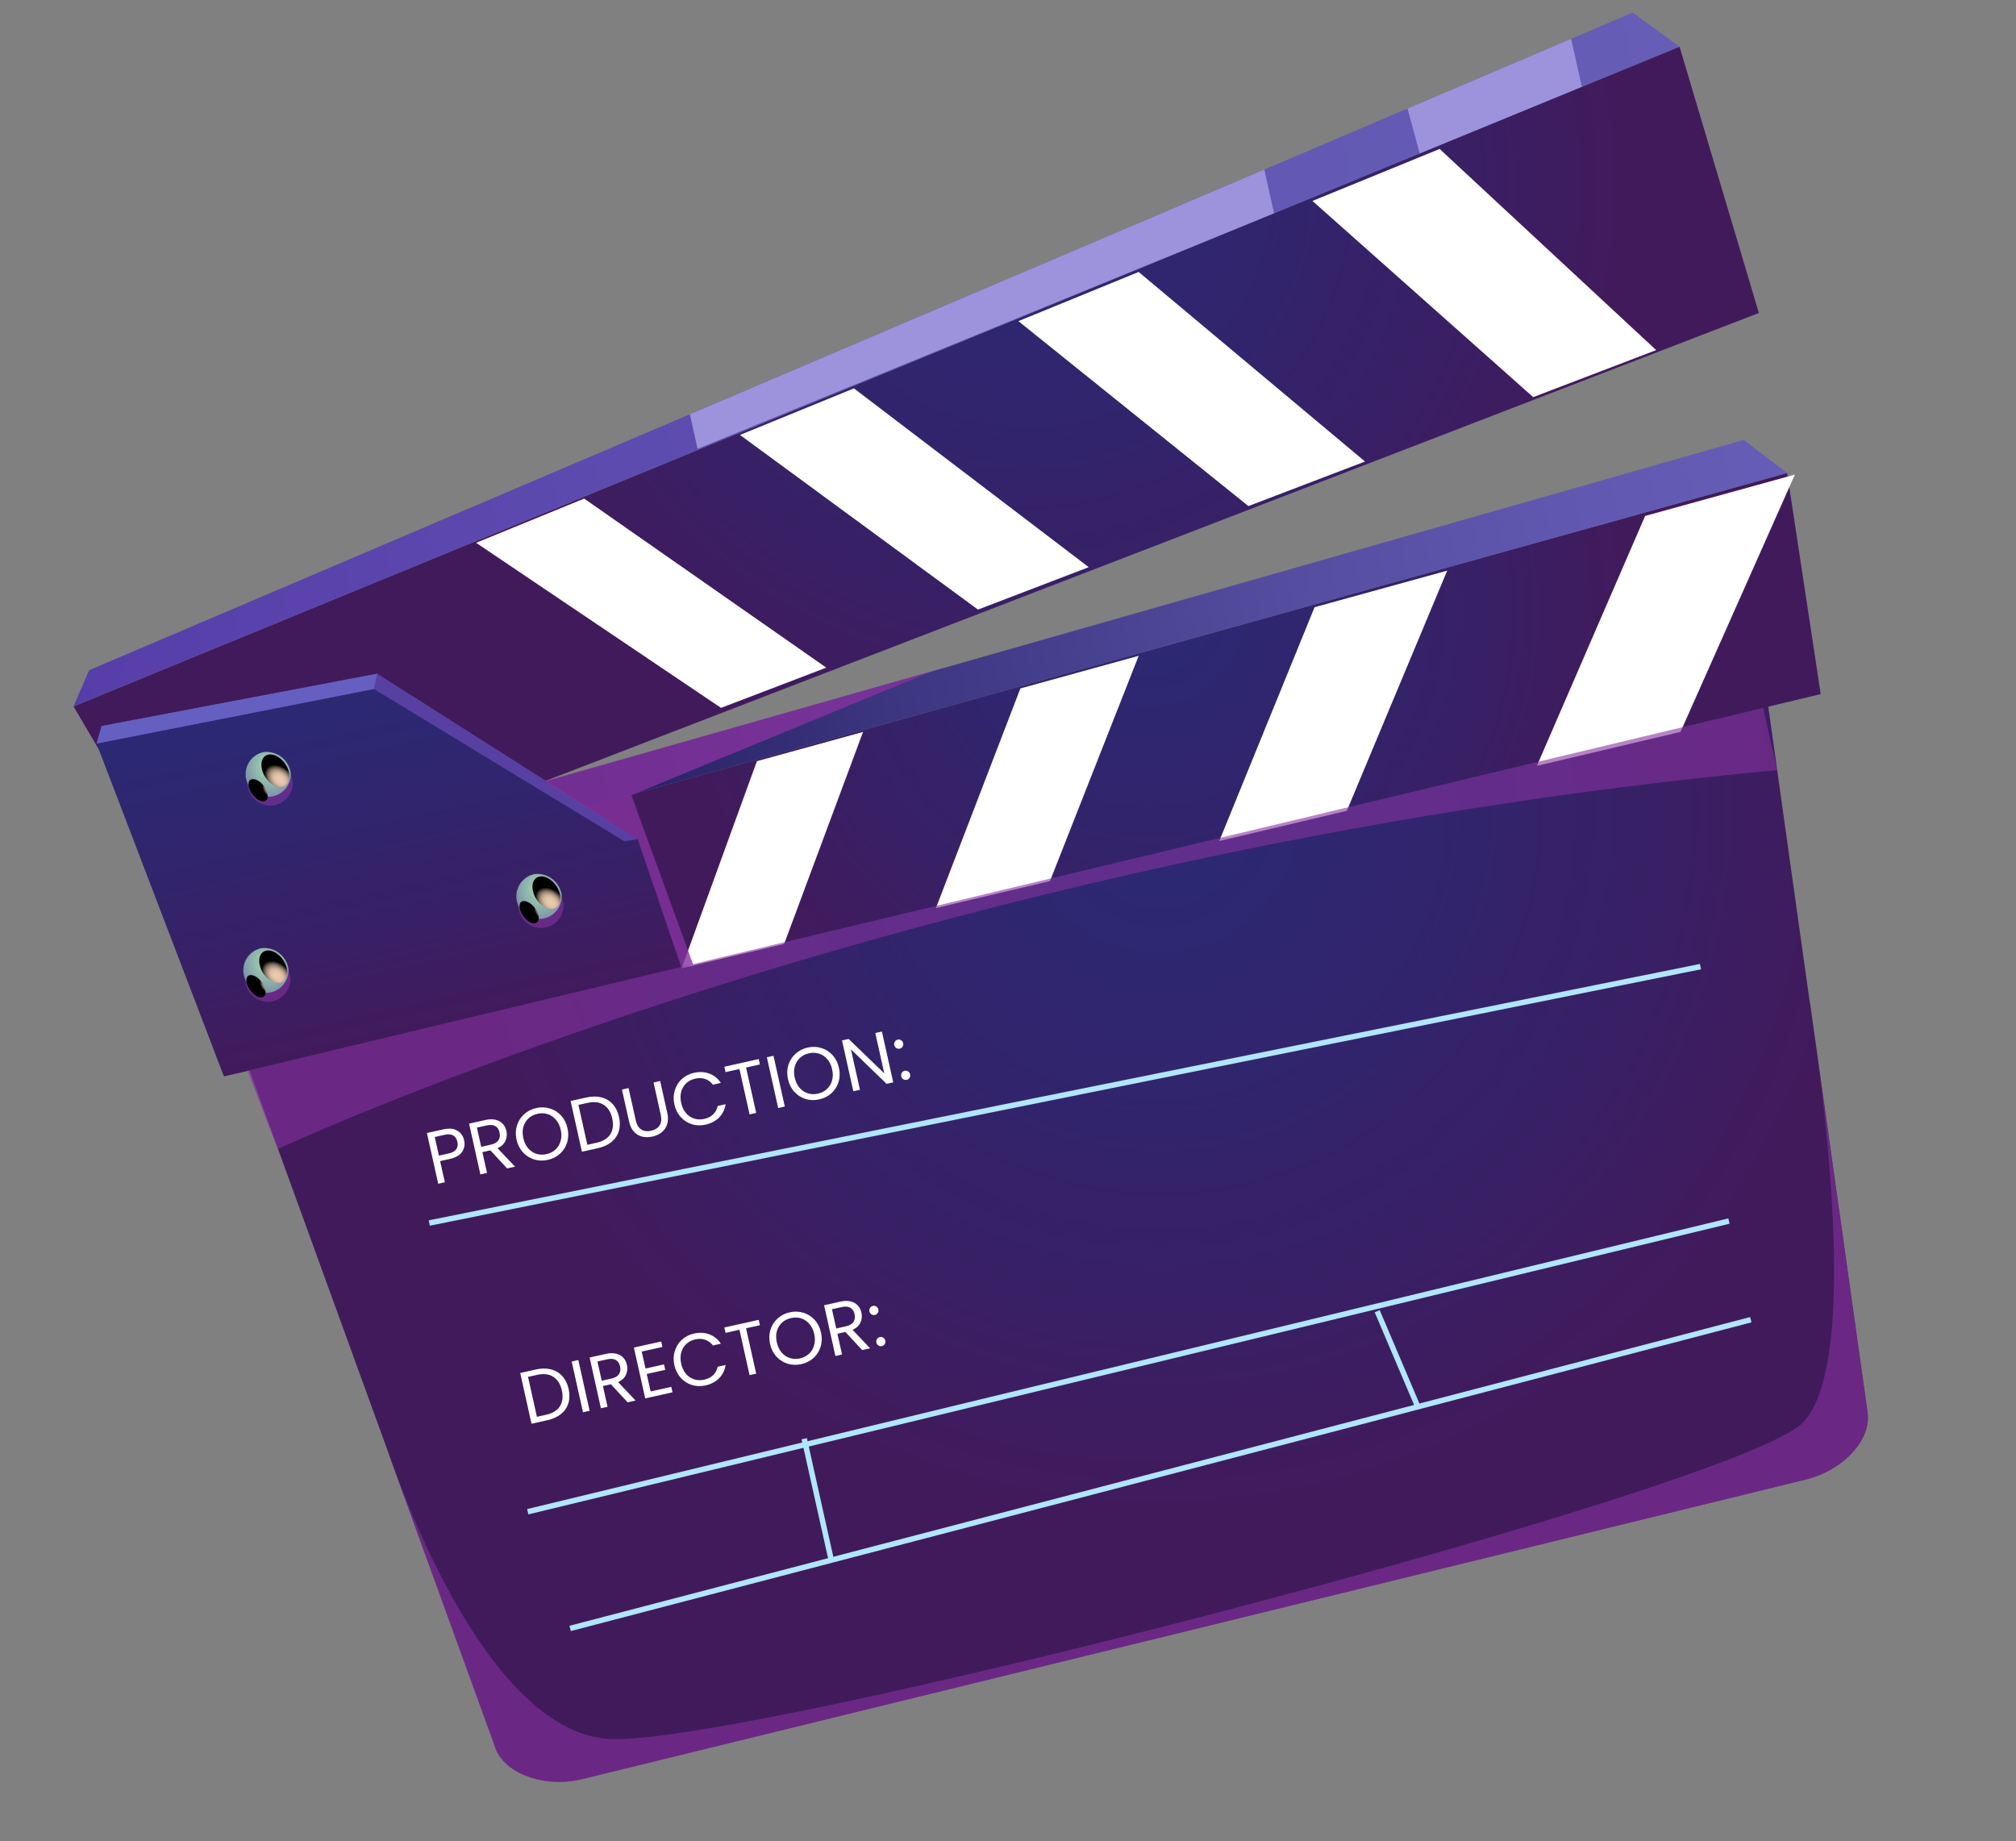
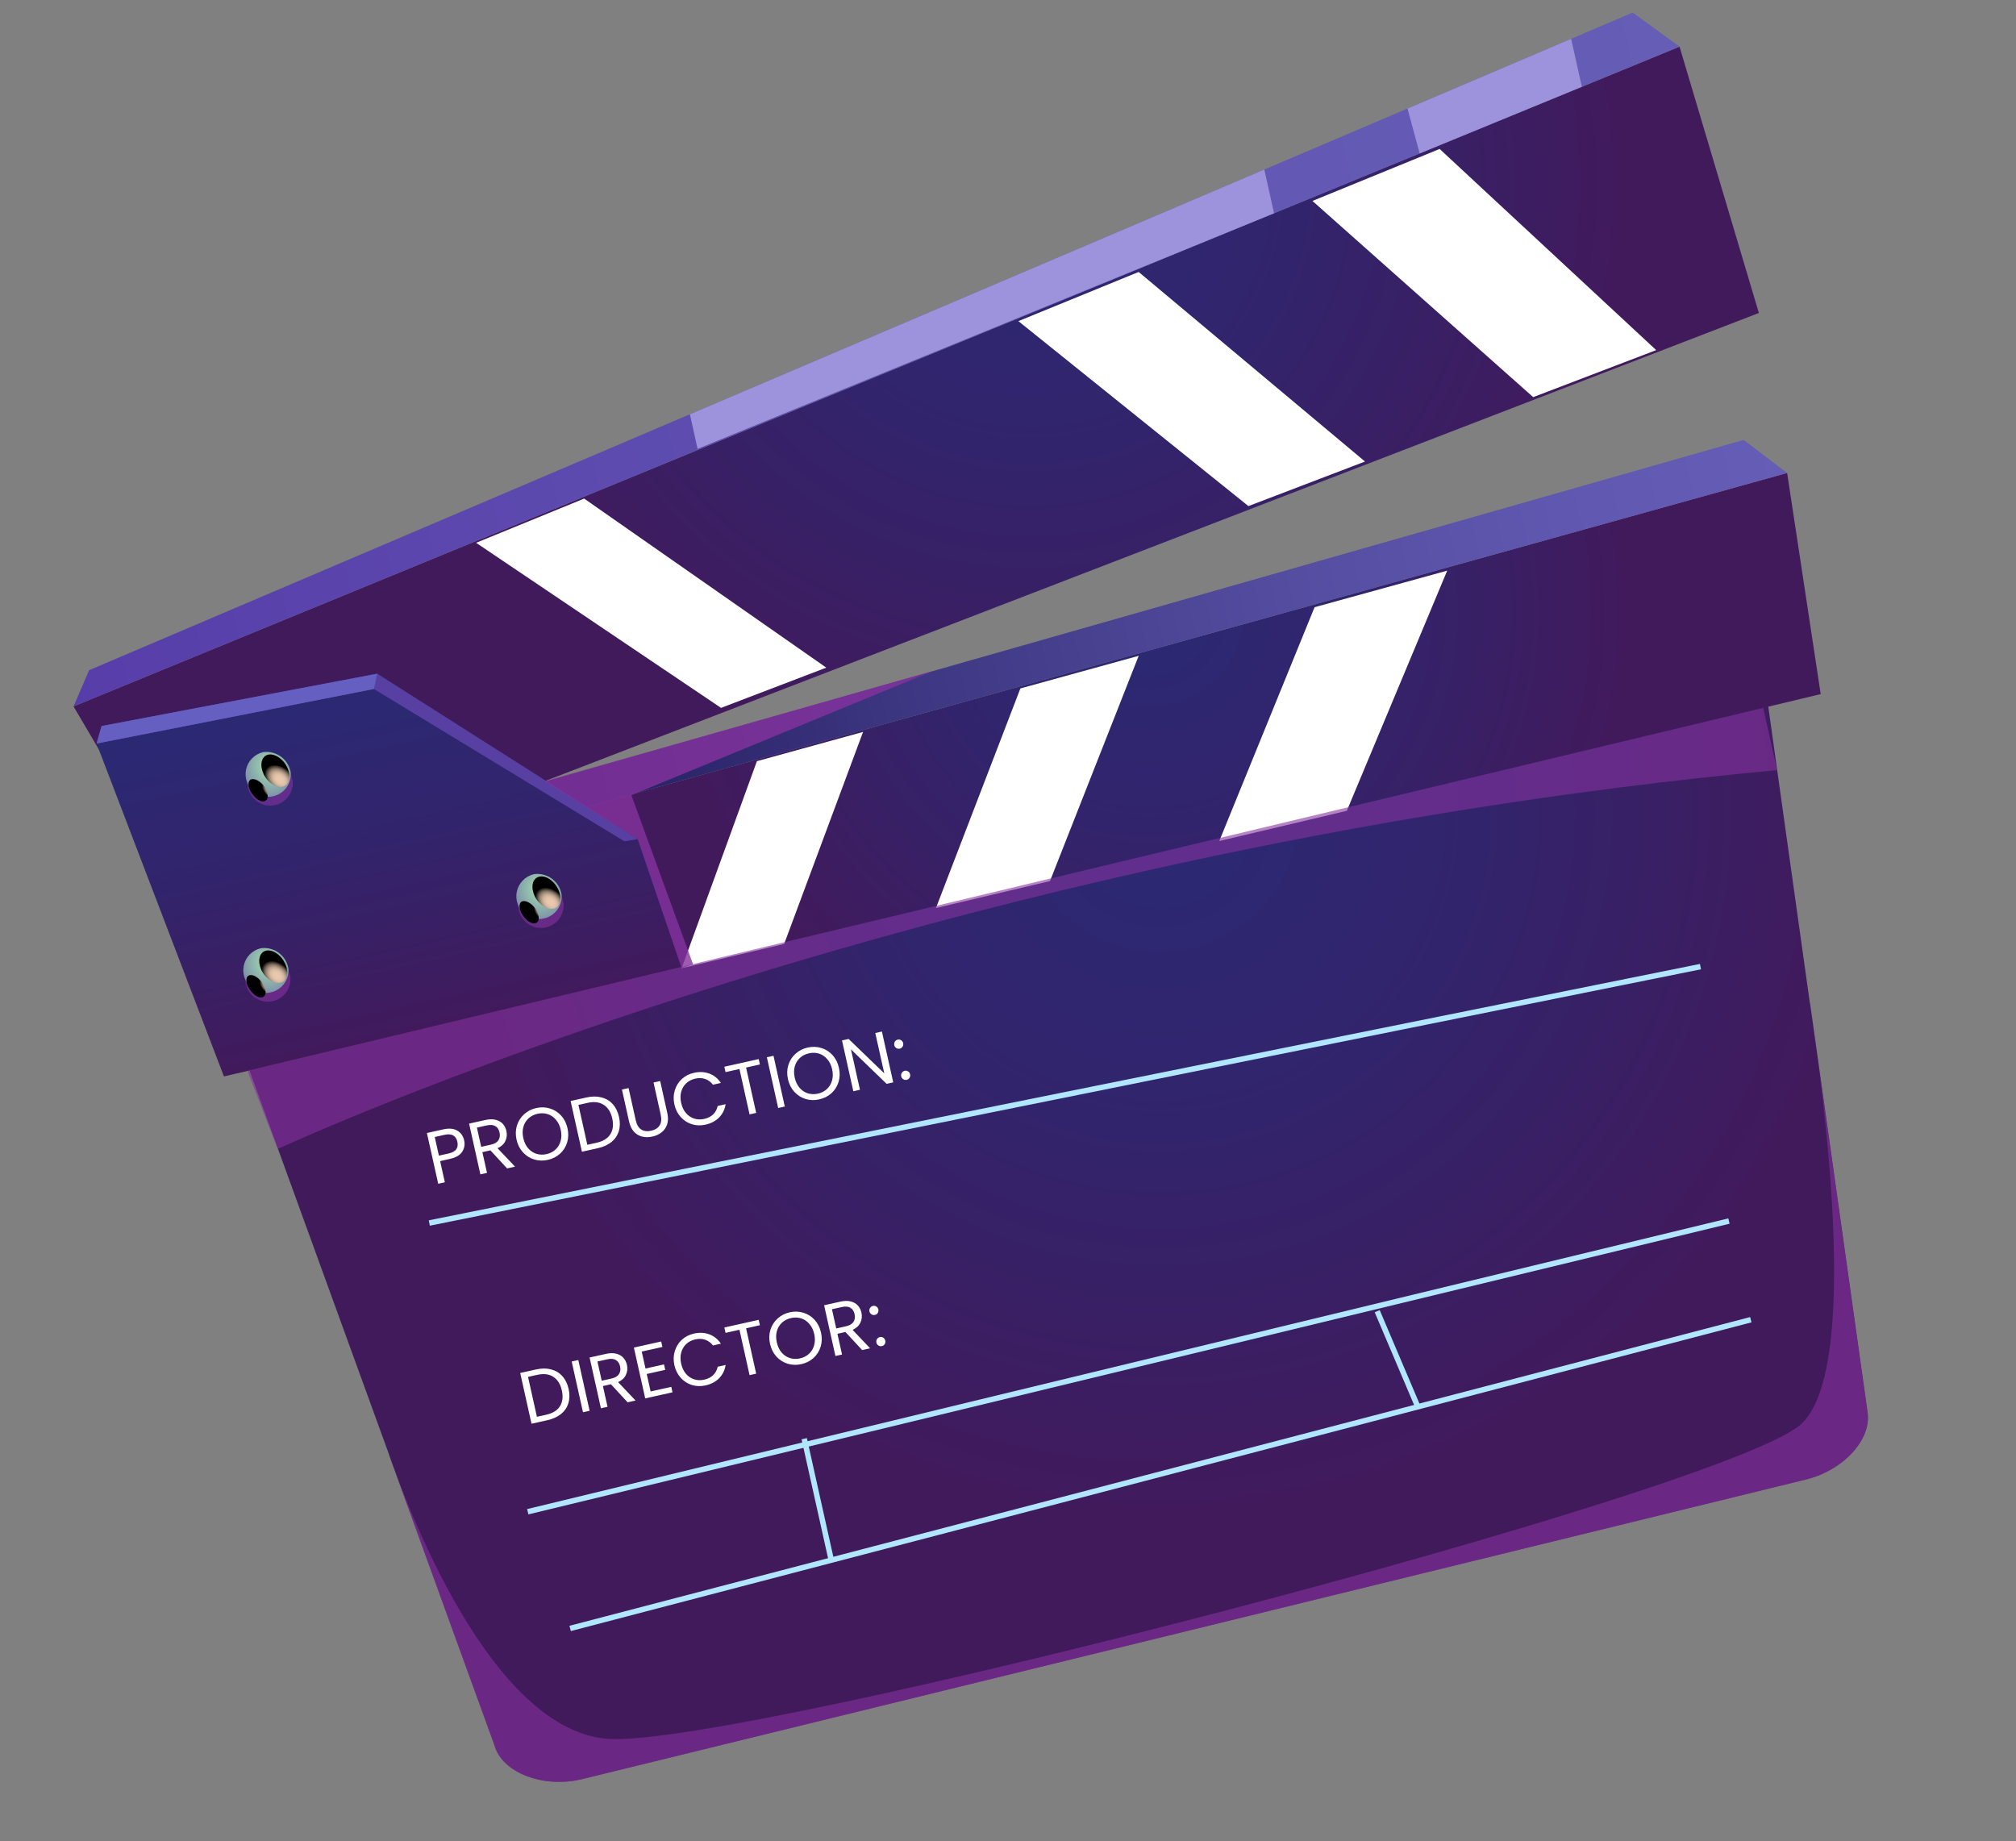
<svg xmlns="http://www.w3.org/2000/svg" width="277" height="253" viewBox="0 0 277 253" fill="none">
  <rect x="0" y="0" width="277" height="253" fill="#808080" stroke="none" />
  <path fill-rule="evenodd" clip-rule="evenodd" d="M242.59 94.436L248.666 137.741C248.666 137.741 248.696 137.878 248.731 138.034L256.61 194.072C257.143 197.846 253.263 202.041 248.092 203.296L80.018 244.442C74.656 245.76 68.955 243.578 67.93 239.759L53.474 199.951C53.462 199.916 53.454 199.88 53.45 199.843L33.603 145.223L242.59 94.436Z" fill="url(#paint0_radial_8_156)" />
  <path fill-rule="evenodd" clip-rule="evenodd" d="M27.007 125.782L10.104 97.061L230.769 6.41L241.67 43.005L27.007 125.782Z" fill="url(#paint1_radial_8_156)" />
  <path fill-rule="evenodd" clip-rule="evenodd" d="M250.165 95.371L245.555 64.986L27.007 125.782L32.693 147.434L250.165 95.371Z" fill="url(#paint2_radial_8_156)" />
  <path fill-rule="evenodd" clip-rule="evenodd" d="M245.555 64.986L239.584 60.447L74.104 107.623L80.182 110.991L245.555 64.986Z" fill="url(#paint3_linear_8_156)" />
-   <path fill-rule="evenodd" clip-rule="evenodd" d="M230.769 6.41L224.336 1.727L12.243 92.087L10.104 97.061L230.769 6.41Z" fill="url(#paint4_linear_8_156)" />
+   <path fill-rule="evenodd" clip-rule="evenodd" d="M230.769 6.41L224.336 1.727L12.243 92.087L10.104 97.061L230.769 6.41" fill="url(#paint4_linear_8_156)" />
  <path fill-rule="evenodd" clip-rule="evenodd" d="M30.769 147.904L13.27 102.165L51.535 93.104L87.617 115.297L95.966 132.441L30.769 147.904Z" fill="url(#paint5_linear_8_156)" />
  <path fill-rule="evenodd" clip-rule="evenodd" d="M13.953 99.759L13.27 102.165L51.372 94.667L85.799 115.599L87.617 115.297L51.836 92.566L13.953 99.759Z" fill="#5840A2" />
  <path fill-rule="evenodd" clip-rule="evenodd" d="M107.743 129.703L93.659 133.027L104 104.586L118.585 100.567L107.743 129.703Z" fill="white" />
  <path fill-rule="evenodd" clip-rule="evenodd" d="M144.268 121.062L128.599 124.769L140.202 94.592L156.456 90.109L144.268 121.062Z" fill="white" />
  <path fill-rule="evenodd" clip-rule="evenodd" d="M185.054 111.408L167.528 115.56L180.623 83.432L198.846 78.408L185.054 111.408Z" fill="white" />
-   <path fill-rule="evenodd" clip-rule="evenodd" d="M230.904 100.565L211.166 105.23L226.042 70.892L246.619 65.21L230.904 100.565Z" fill="white" />
  <path fill-rule="evenodd" clip-rule="evenodd" d="M80.263 68.506L65.418 74.581L99.069 97.264L113.532 91.735L80.263 68.506Z" fill="white" />
-   <path fill-rule="evenodd" clip-rule="evenodd" d="M117.326 53.361L101.673 59.759L134.377 83.76L149.593 77.93L117.326 53.361Z" fill="white" />
  <path fill-rule="evenodd" clip-rule="evenodd" d="M156.453 37.367L139.927 44.123L171.532 69.537L187.554 63.415L156.453 37.367Z" fill="white" />
  <path fill-rule="evenodd" clip-rule="evenodd" d="M197.807 20.466L180.332 27.609L210.663 54.567L227.562 48.106L197.807 20.466Z" fill="white" />
  <g style="mix-blend-mode:multiply" opacity="0.6">
    <path fill-rule="evenodd" clip-rule="evenodd" d="M38.155 157.876C38.155 157.876 126.019 116.871 244.173 105.814L242.268 97.264L33.986 147.125L38.155 157.876Z" fill="#86329F" />
  </g>
  <g style="mix-blend-mode:multiply" opacity="0.6">
    <path fill-rule="evenodd" clip-rule="evenodd" d="M77.446 124.182C77.485 124.778 77.352 125.372 77.063 125.894C76.775 126.416 76.342 126.844 75.817 127.128C75.293 127.412 74.697 127.54 74.102 127.496C73.507 127.452 72.937 127.238 72.46 126.88C71.983 126.521 71.618 126.034 71.41 125.475C71.201 124.916 71.157 124.309 71.283 123.725C71.409 123.142 71.7 122.607 72.12 122.184C72.541 121.761 73.074 121.468 73.657 121.338C74.535 121.221 75.424 121.453 76.133 121.985C76.842 122.517 77.313 123.306 77.446 124.182Z" fill="#86329F" />
  </g>
  <path fill-rule="evenodd" clip-rule="evenodd" d="M77.176 122.972C77.211 123.566 77.075 124.159 76.784 124.678C76.493 125.198 76.059 125.624 75.534 125.905C75.008 126.186 74.414 126.311 73.82 126.264C73.226 126.218 72.658 126.003 72.182 125.644C71.707 125.285 71.344 124.798 71.137 124.239C70.929 123.681 70.886 123.075 71.013 122.492C71.139 121.91 71.429 121.376 71.849 120.954C72.269 120.532 72.801 120.238 73.383 120.108C74.265 119.99 75.158 120.225 75.868 120.761C76.578 121.297 77.048 122.091 77.176 122.972Z" fill="url(#paint6_radial_8_156)" />
  <path style="mix-blend-mode:screen" fill-rule="evenodd" clip-rule="evenodd" d="M76.179 121.391C77.052 122.415 77.271 123.811 76.657 124.501C76.042 125.192 74.851 124.904 73.986 123.918C73.121 122.933 72.896 121.508 73.498 120.81C74.101 120.112 75.307 120.376 76.179 121.391Z" fill="url(#paint7_radial_8_156)" />
  <path style="mix-blend-mode:screen" fill-rule="evenodd" clip-rule="evenodd" d="M73.371 124.608C74.007 125.348 74.234 126.27 73.835 126.687C73.436 127.104 72.686 126.82 72.056 126.059C71.425 125.298 71.193 124.397 71.543 123.991C71.894 123.585 72.735 123.869 73.371 124.608Z" fill="url(#paint8_radial_8_156)" />
  <g style="mix-blend-mode:multiply" opacity="0.6">
    <path fill-rule="evenodd" clip-rule="evenodd" d="M40.226 107.407C40.26 107.999 40.124 108.589 39.834 109.107C39.544 109.624 39.112 110.048 38.589 110.328C38.066 110.608 37.474 110.733 36.883 110.687C36.291 110.642 35.725 110.428 35.251 110.071C34.777 109.715 34.415 109.23 34.207 108.674C34 108.118 33.956 107.514 34.08 106.934C34.205 106.354 34.492 105.822 34.91 105.4C35.327 104.978 35.856 104.684 36.434 104.553C37.315 104.436 38.206 104.669 38.915 105.203C39.625 105.737 40.095 106.529 40.226 107.407Z" fill="#86329F" />
  </g>
  <path fill-rule="evenodd" clip-rule="evenodd" d="M39.956 106.197C39.99 106.789 39.855 107.379 39.565 107.897C39.275 108.414 38.843 108.838 38.32 109.118C37.797 109.398 37.205 109.523 36.613 109.477C36.021 109.432 35.455 109.218 34.981 108.861C34.507 108.505 34.145 108.02 33.938 107.464C33.73 106.908 33.686 106.305 33.81 105.724C33.935 105.144 34.223 104.612 34.64 104.19C35.057 103.768 35.586 103.474 36.165 103.343C37.045 103.226 37.936 103.459 38.645 103.993C39.355 104.527 39.826 105.319 39.956 106.197Z" fill="url(#paint9_radial_8_156)" />
  <path style="mix-blend-mode:screen" fill-rule="evenodd" clip-rule="evenodd" d="M38.941 104.63C39.815 105.654 40.032 107.04 39.419 107.74C38.807 108.44 37.604 108.145 36.736 107.15C35.869 106.155 35.656 104.737 36.258 104.039C36.861 103.341 38.078 103.654 38.941 104.63Z" fill="url(#paint10_radial_8_156)" />
  <path style="mix-blend-mode:screen" fill-rule="evenodd" clip-rule="evenodd" d="M36.134 107.847C36.76 108.589 36.986 109.512 36.597 109.926C36.208 110.341 35.446 110.05 34.818 109.298C34.189 108.547 33.953 107.626 34.306 107.23C34.658 106.834 35.498 107.108 36.134 107.847Z" fill="url(#paint11_radial_8_156)" />
  <g style="mix-blend-mode:multiply" opacity="0.6">
    <path fill-rule="evenodd" clip-rule="evenodd" d="M39.909 134.351C39.944 134.944 39.808 135.533 39.518 136.051C39.228 136.568 38.796 136.992 38.273 137.272C37.75 137.553 37.158 137.677 36.566 137.632C35.975 137.586 35.408 137.373 34.934 137.016C34.46 136.659 34.098 136.174 33.891 135.618C33.683 135.062 33.639 134.459 33.764 133.879C33.888 133.299 34.176 132.766 34.593 132.344C35.01 131.922 35.539 131.629 36.118 131.498C36.998 131.38 37.889 131.613 38.599 132.147C39.308 132.681 39.779 133.473 39.909 134.351Z" fill="#86329F" />
  </g>
  <path fill-rule="evenodd" clip-rule="evenodd" d="M39.64 133.14C39.674 133.733 39.538 134.322 39.248 134.84C38.958 135.358 38.526 135.781 38.003 136.061C37.48 136.342 36.888 136.466 36.296 136.421C35.705 136.375 35.139 136.162 34.665 135.805C34.191 135.448 33.828 134.963 33.621 134.407C33.414 133.851 33.37 133.248 33.494 132.668C33.618 132.088 33.906 131.555 34.323 131.133C34.74 130.711 35.27 130.418 35.848 130.287C36.728 130.169 37.619 130.402 38.329 130.936C39.038 131.47 39.509 132.262 39.64 133.14Z" fill="url(#paint12_radial_8_156)" />
  <path style="mix-blend-mode:screen" fill-rule="evenodd" clip-rule="evenodd" d="M38.644 131.569C39.518 132.594 39.734 133.98 39.122 134.68C38.51 135.38 37.307 135.085 36.439 134.089C35.572 133.094 35.359 131.677 35.961 130.979C36.564 130.281 37.772 130.555 38.644 131.569Z" fill="url(#paint13_radial_8_156)" />
  <path style="mix-blend-mode:screen" fill-rule="evenodd" clip-rule="evenodd" d="M35.837 134.787C36.473 135.527 36.699 136.45 36.3 136.866C35.901 137.283 35.149 136.99 34.521 136.238C33.892 135.487 33.659 134.576 34.009 134.17C34.359 133.764 35.192 134.009 35.837 134.787Z" fill="url(#paint14_radial_8_156)" />
  <g style="mix-blend-mode:multiply" opacity="0.8">
    <path fill-rule="evenodd" clip-rule="evenodd" d="M87.617 115.296L93.659 133.027L95.236 132.521L86.753 109.26L128.145 92.207L74.839 107.335L87.617 115.296Z" fill="#86329F" />
  </g>
  <g style="mix-blend-mode:soft-light">
    <path fill-rule="evenodd" clip-rule="evenodd" d="M173.716 23.295L175.054 29.298L95.849 61.672L94.79 56.919L173.716 23.295Z" fill="#9C93DC" />
  </g>
  <g style="mix-blend-mode:soft-light">
    <path fill-rule="evenodd" clip-rule="evenodd" d="M193.394 14.914L195.065 21.078L217.346 11.922L215.878 5.333L193.394 14.914Z" fill="#9C93DC" />
  </g>
  <path fill-rule="evenodd" clip-rule="evenodd" d="M51.372 94.667L51.836 92.566L13.953 99.759L13.27 102.165L51.372 94.667Z" fill="#645FC0" />
  <path d="M58.911 167.677L59.059 168.412L233.721 133.182L233.573 132.446L58.911 167.677Z" fill="#B0E6FF" />
  <path d="M237.471 167.409L72.425 207.35L72.602 208.079L237.648 168.138L237.471 167.409Z" fill="#B0E6FF" />
  <path d="M240.47 180.966L78.244 223.386L78.434 224.111L240.659 181.692L240.47 180.966Z" fill="#B0E6FF" />
  <path d="M110.867 197.601L110.135 197.764L113.848 214.425L114.58 214.262L110.867 197.601Z" fill="#B0E6FF" />
  <path d="M189.575 180.014L188.885 180.308L194.482 193.478L195.172 193.184L189.575 180.014Z" fill="#B0E6FF" />
  <path d="M63.774 156.681C63.903 157.261 63.811 157.789 63.497 158.265C63.188 158.733 62.627 159.057 61.813 159.239L60.473 159.538L61.122 162.449L60.211 162.652L58.657 155.679L60.908 155.177C61.695 155.002 62.334 155.059 62.826 155.348C63.324 155.636 63.64 156.08 63.774 156.681ZM61.646 158.488C62.153 158.376 62.502 158.182 62.693 157.909C62.884 157.635 62.934 157.295 62.844 156.888C62.652 156.028 62.062 155.707 61.075 155.927L59.735 156.226L60.306 158.787L61.646 158.488ZM69.677 160.542L67.38 158.061L66.28 158.306L66.915 161.158L66.005 161.361L64.451 154.387L66.702 153.886C67.229 153.768 67.692 153.76 68.093 153.859C68.499 153.958 68.827 154.14 69.076 154.407C69.324 154.674 69.492 155.004 69.58 155.397C69.687 155.877 69.641 156.332 69.443 156.761C69.251 157.189 68.892 157.525 68.365 157.768L70.767 160.299L69.677 160.542ZM66.117 157.576L67.458 157.277C67.951 157.167 68.295 156.965 68.488 156.67C68.68 156.368 68.73 156.014 68.639 155.607C68.547 155.193 68.353 154.901 68.055 154.729C67.765 154.556 67.369 154.525 66.869 154.636L65.528 154.935L66.117 157.576ZM75.269 159.37C74.622 159.514 73.998 159.495 73.397 159.314C72.796 159.126 72.278 158.797 71.844 158.327C71.415 157.848 71.125 157.269 70.973 156.588C70.822 155.908 70.839 155.264 71.025 154.655C71.217 154.038 71.546 153.52 72.013 153.101C72.478 152.675 73.034 152.39 73.681 152.246C74.335 152.101 74.963 152.122 75.564 152.31C76.165 152.491 76.679 152.817 77.106 153.289C77.533 153.761 77.823 154.341 77.977 155.028C78.13 155.715 78.113 156.362 77.927 156.971C77.74 157.58 77.414 158.097 76.949 158.522C76.482 158.942 75.922 159.224 75.269 159.37ZM75.093 158.579C75.579 158.471 75.991 158.26 76.327 157.947C76.67 157.632 76.905 157.241 77.031 156.771C77.165 156.301 77.169 155.788 77.046 155.235C76.921 154.675 76.699 154.213 76.38 153.85C76.067 153.479 75.691 153.223 75.254 153.083C74.816 152.942 74.351 152.927 73.857 153.037C73.364 153.147 72.949 153.358 72.612 153.671C72.276 153.984 72.041 154.376 71.908 154.847C71.78 155.309 71.779 155.821 71.904 156.381C72.027 156.935 72.246 157.397 72.559 157.768C72.88 158.138 73.259 158.393 73.696 158.533C74.14 158.672 74.606 158.688 75.093 158.579ZM80.573 150.794C81.334 150.625 82.023 150.622 82.64 150.785C83.263 150.94 83.78 151.249 84.191 151.71C84.608 152.17 84.896 152.757 85.055 153.471C85.215 154.185 85.203 154.838 85.02 155.432C84.842 156.018 84.505 156.513 84.007 156.918C83.514 157.315 82.888 157.598 82.127 157.767L79.957 158.251L78.402 151.278L80.573 150.794ZM81.96 157.017C82.861 156.816 83.495 156.427 83.863 155.847C84.229 155.262 84.317 154.539 84.125 153.678C83.932 152.811 83.541 152.188 82.952 151.808C82.37 151.427 81.632 151.335 80.738 151.535L79.478 151.816L80.7 157.298L81.96 157.017ZM86.366 149.503L87.35 153.915C87.488 154.536 87.74 154.962 88.108 155.196C88.481 155.427 88.938 155.483 89.478 155.363C90.012 155.244 90.395 155.001 90.629 154.634C90.869 154.265 90.919 153.771 90.781 153.15L89.798 148.738L90.708 148.536L91.689 152.938C91.819 153.518 91.811 154.034 91.667 154.486C91.521 154.932 91.27 155.296 90.913 155.578C90.562 155.86 90.14 156.055 89.647 156.165C89.153 156.275 88.685 156.278 88.242 156.174C87.805 156.068 87.426 155.844 87.105 155.503C86.789 155.153 86.566 154.688 86.437 154.108L85.456 149.706L86.366 149.503ZM92.663 151.754C92.511 151.074 92.529 150.43 92.715 149.821C92.9 149.206 93.222 148.686 93.68 148.262C94.145 147.836 94.701 147.551 95.348 147.407C96.109 147.237 96.813 147.273 97.462 147.513C98.111 147.754 98.64 148.182 99.05 148.798L97.96 149.041C97.673 148.664 97.321 148.403 96.903 148.258C96.493 148.111 96.034 148.094 95.527 148.207C95.04 148.316 94.628 148.527 94.292 148.84C93.956 149.153 93.724 149.544 93.598 150.013C93.47 150.475 93.468 150.987 93.593 151.547C93.717 152.101 93.935 152.563 94.249 152.934C94.561 153.299 94.936 153.551 95.373 153.692C95.811 153.832 96.273 153.848 96.76 153.74C97.267 153.627 97.676 153.42 97.987 153.12C98.303 152.811 98.511 152.425 98.611 151.962L99.701 151.719C99.59 152.444 99.292 153.053 98.806 153.546C98.32 154.033 97.696 154.361 96.936 154.53C96.289 154.674 95.665 154.656 95.065 154.475C94.469 154.285 93.958 153.955 93.531 153.483C93.104 153.011 92.814 152.435 92.663 151.754ZM104.247 145.518L104.412 146.259L102.511 146.682L103.9 152.915L102.99 153.118L101.601 146.885L99.69 147.311L99.525 146.571L104.247 145.518ZM106.278 145.066L107.832 152.039L106.922 152.242L105.368 145.268L106.278 145.066ZM112.561 151.058C111.914 151.203 111.29 151.184 110.69 151.003C110.088 150.815 109.57 150.486 109.136 150.015C108.707 149.537 108.417 148.957 108.266 148.277C108.114 147.597 108.131 146.952 108.318 146.344C108.509 145.727 108.839 145.209 109.305 144.79C109.77 144.364 110.327 144.079 110.973 143.935C111.627 143.789 112.255 143.811 112.857 143.998C113.457 144.18 113.971 144.506 114.398 144.978C114.826 145.45 115.116 146.029 115.269 146.716C115.422 147.403 115.405 148.051 115.219 148.66C115.032 149.268 114.707 149.786 114.241 150.211C113.775 150.63 113.215 150.913 112.561 151.058ZM112.385 150.268C112.872 150.16 113.283 149.949 113.62 149.636C113.963 149.321 114.197 148.929 114.324 148.46C114.457 147.989 114.462 147.477 114.338 146.924C114.214 146.363 113.992 145.902 113.673 145.539C113.359 145.168 112.983 144.912 112.546 144.771C112.109 144.631 111.643 144.616 111.15 144.726C110.656 144.836 110.241 145.047 109.905 145.36C109.569 145.673 109.334 146.065 109.201 146.536C109.073 146.998 109.071 147.51 109.196 148.07C109.319 148.623 109.538 149.086 109.852 149.457C110.172 149.827 110.551 150.082 110.988 150.222C111.432 150.361 111.898 150.377 112.385 150.268ZM122.731 148.718L121.821 148.921L116.922 144.185L118.159 149.737L117.249 149.94L115.693 142.957L116.603 142.754L121.5 147.481L120.265 141.938L121.175 141.735L122.731 148.718ZM124.587 148.368C124.413 148.406 124.253 148.379 124.106 148.286C123.96 148.192 123.867 148.059 123.828 147.886C123.79 147.712 123.817 147.552 123.91 147.405C124.004 147.259 124.137 147.166 124.31 147.127C124.477 147.09 124.631 147.119 124.771 147.214C124.917 147.307 125.01 147.44 125.049 147.614C125.087 147.787 125.06 147.947 124.967 148.094C124.88 148.239 124.754 148.331 124.587 148.368ZM123.633 144.086C123.459 144.124 123.299 144.097 123.152 144.004C123.005 143.911 122.913 143.777 122.874 143.604C122.835 143.43 122.863 143.27 122.956 143.123C123.049 142.977 123.183 142.884 123.356 142.845C123.523 142.808 123.676 142.837 123.816 142.932C123.963 143.025 124.056 143.158 124.095 143.332C124.133 143.505 124.106 143.665 124.013 143.812C123.926 143.957 123.799 144.049 123.633 144.086Z" fill="white" />
  <path d="M73.647 188.166C74.407 187.997 75.096 187.994 75.714 188.157C76.337 188.313 76.853 188.621 77.264 189.083C77.682 189.543 77.97 190.129 78.129 190.843C78.288 191.557 78.276 192.21 78.094 192.804C77.916 193.39 77.579 193.885 77.081 194.29C76.588 194.687 75.962 194.97 75.201 195.14L73.03 195.624L71.476 188.65L73.647 188.166ZM75.034 194.389C75.934 194.189 76.569 193.799 76.937 193.22C77.303 192.634 77.391 191.911 77.199 191.05C77.005 190.183 76.615 189.56 76.026 189.18C75.444 188.799 74.706 188.708 73.812 188.907L72.552 189.188L73.773 194.67L75.034 194.389ZM79.46 186.871L81.014 193.844L80.104 194.047L78.55 187.074L79.46 186.871ZM86.237 192.68L83.941 190.199L82.841 190.444L83.476 193.295L82.566 193.498L81.012 186.525L83.263 186.024C83.79 185.906 84.253 185.897 84.654 185.997C85.061 186.095 85.388 186.278 85.637 186.545C85.885 186.811 86.053 187.141 86.141 187.535C86.248 188.015 86.202 188.47 86.004 188.899C85.812 189.327 85.453 189.662 84.926 189.906L87.328 192.437L86.237 192.68ZM82.678 189.714L84.019 189.415C84.512 189.305 84.856 189.103 85.049 188.807C85.241 188.506 85.291 188.151 85.201 187.744C85.108 187.331 84.914 187.038 84.616 186.867C84.326 186.693 83.93 186.662 83.43 186.774L82.089 187.073L82.678 189.714ZM88.174 185.706L88.693 188.037L91.235 187.471L91.402 188.221L88.861 188.787L89.396 191.189L92.237 190.555L92.404 191.306L88.653 192.142L87.096 185.159L90.848 184.323L91.015 185.073L88.174 185.706ZM92.663 187.583C92.512 186.903 92.529 186.258 92.716 185.65C92.901 185.034 93.222 184.514 93.681 184.09C94.146 183.664 94.702 183.38 95.349 183.235C96.109 183.066 96.814 183.101 97.463 183.342C98.111 183.582 98.641 184.01 99.051 184.626L97.961 184.869C97.674 184.492 97.321 184.231 96.904 184.086C96.493 183.94 96.034 183.923 95.528 184.036C95.041 184.144 94.629 184.355 94.293 184.668C93.956 184.981 93.725 185.372 93.599 185.841C93.471 186.304 93.469 186.815 93.594 187.376C93.717 187.929 93.936 188.391 94.25 188.763C94.562 189.127 94.937 189.38 95.374 189.52C95.811 189.661 96.274 189.677 96.76 189.568C97.267 189.455 97.676 189.249 97.987 188.948C98.304 188.64 98.512 188.254 98.612 187.791L99.702 187.547C99.591 188.272 99.292 188.881 98.807 189.375C98.32 189.861 97.697 190.189 96.937 190.359C96.29 190.503 95.666 190.484 95.066 190.303C94.47 190.114 93.959 189.783 93.532 189.311C93.105 188.839 92.815 188.263 92.663 187.583ZM104.248 181.347L104.413 182.087L102.512 182.511L103.901 188.743L102.991 188.946L101.602 182.714L99.691 183.139L99.526 182.399L104.248 181.347ZM110.1 187.436C109.453 187.58 108.829 187.561 108.228 187.38C107.627 187.192 107.109 186.863 106.675 186.393C106.246 185.914 105.956 185.335 105.804 184.654C105.653 183.974 105.67 183.33 105.856 182.721C106.048 182.104 106.377 181.586 106.844 181.167C107.309 180.741 107.865 180.456 108.512 180.312C109.166 180.167 109.794 180.188 110.395 180.376C110.996 180.557 111.51 180.883 111.937 181.355C112.364 181.827 112.654 182.407 112.807 183.094C112.961 183.781 112.944 184.428 112.758 185.037C112.571 185.646 112.245 186.163 111.78 186.588C111.313 187.008 110.753 187.29 110.1 187.436ZM109.923 186.645C110.41 186.537 110.822 186.326 111.158 186.013C111.501 185.698 111.736 185.307 111.862 184.837C111.996 184.367 112 183.854 111.877 183.301C111.752 182.741 111.53 182.279 111.211 181.916C110.898 181.545 110.522 181.289 110.085 181.148C109.647 181.008 109.182 180.993 108.688 181.103C108.195 181.213 107.78 181.424 107.443 181.737C107.107 182.05 106.872 182.442 106.739 182.913C106.611 183.375 106.61 183.887 106.735 184.447C106.858 185.001 107.077 185.463 107.39 185.834C107.711 186.204 108.09 186.459 108.527 186.599C108.971 186.738 109.437 186.754 109.923 186.645ZM118.459 185.499L116.163 183.018L115.062 183.263L115.698 186.114L114.787 186.317L113.233 179.344L115.484 178.842C116.011 178.725 116.475 178.716 116.875 178.816C117.282 178.914 117.61 179.097 117.858 179.363C118.107 179.63 118.275 179.96 118.363 180.354C118.47 180.834 118.424 181.289 118.226 181.718C118.034 182.146 117.675 182.481 117.148 182.725L119.55 185.256L118.459 185.499ZM114.9 182.533L116.24 182.234C116.734 182.124 117.077 181.921 117.271 181.626C117.462 181.325 117.513 180.97 117.422 180.563C117.33 180.15 117.135 179.857 116.838 179.685C116.547 179.512 116.152 179.481 115.652 179.593L114.311 179.892L114.9 182.533ZM121.178 184.956C121.004 184.995 120.844 184.967 120.697 184.874C120.551 184.781 120.458 184.647 120.419 184.474C120.381 184.301 120.408 184.141 120.501 183.994C120.595 183.847 120.728 183.754 120.901 183.716C121.068 183.678 121.221 183.707 121.362 183.802C121.508 183.895 121.601 184.029 121.64 184.202C121.678 184.375 121.651 184.536 121.558 184.682C121.471 184.828 121.345 184.919 121.178 184.956ZM120.223 180.674C120.05 180.713 119.89 180.685 119.743 180.592C119.596 180.499 119.504 180.366 119.465 180.192C119.426 180.019 119.454 179.859 119.547 179.712C119.64 179.565 119.774 179.472 119.947 179.434C120.114 179.396 120.267 179.425 120.407 179.52C120.554 179.613 120.647 179.747 120.686 179.92C120.724 180.094 120.697 180.254 120.604 180.4C120.517 180.546 120.39 180.637 120.223 180.674Z" fill="white" />
  <g style="mix-blend-mode:multiply" opacity="0.6">
    <path d="M248.714 138.049L256.592 194.087C257.126 197.861 253.246 202.056 248.075 203.311L80.001 244.457C74.639 245.775 68.938 243.593 67.912 239.774L53.457 199.965C54.401 202.224 66.153 237.626 83.51 238.921C101.418 240.247 238.404 204.739 247.641 195.529C256.479 186.777 249.261 142.158 248.714 138.049Z" fill="#86329F" />
  </g>
  <defs>
    <radialGradient id="paint0_radial_8_156" cx="0" cy="0" r="1" gradientUnits="userSpaceOnUse" gradientTransform="translate(159.236 111.363) rotate(-12.564) scale(97.68 97.68)">
      <stop stop-color="#2B2974" />
      <stop offset="0.45" stop-color="#32246C" />
      <stop offset="1" stop-color="#411A5C" />
    </radialGradient>
    <radialGradient id="paint1_radial_8_156" cx="0" cy="0" r="1" gradientUnits="userSpaceOnUse" gradientTransform="translate(141.388 25.254) rotate(-12.564) scale(82.46 82.46)">
      <stop stop-color="#2B2974" />
      <stop offset="0.45" stop-color="#32246C" />
      <stop offset="1" stop-color="#411A5C" />
    </radialGradient>
    <radialGradient id="paint2_radial_8_156" cx="0" cy="0" r="1" gradientUnits="userSpaceOnUse" gradientTransform="translate(158.013 83.994) rotate(-12.564) scale(66.46 66.46)">
      <stop stop-color="#2B2974" />
      <stop offset="0.45" stop-color="#32246C" />
      <stop offset="1" stop-color="#411A5C" />
    </radialGradient>
    <linearGradient id="paint3_linear_8_156" x1="73.512" y1="104.968" x2="245.903" y2="66.548" gradientUnits="userSpaceOnUse">
      <stop stop-color="#221C5D" />
      <stop offset="0.28" stop-color="#3C3580" />
      <stop offset="0.57" stop-color="#524B9D" />
      <stop offset="0.82" stop-color="#6058B0" />
      <stop offset="1" stop-color="#655DB6" />
    </linearGradient>
    <linearGradient id="paint4_linear_8_156" x1="5.053" y1="74.397" x2="234.523" y2="23.256" gradientUnits="userSpaceOnUse">
      <stop stop-color="#573DA9" />
      <stop offset="0.16" stop-color="#5A44AC" />
      <stop offset="0.65" stop-color="#6257B3" />
      <stop offset="1" stop-color="#655DB6" />
    </linearGradient>
    <linearGradient id="paint5_linear_8_156" x1="59.992" y1="141.391" x2="49.339" y2="93.594" gradientUnits="userSpaceOnUse">
      <stop stop-color="#411A5C" />
      <stop offset="0.55" stop-color="#32246C" />
      <stop offset="1" stop-color="#2B2974" />
    </linearGradient>
    <radialGradient id="paint6_radial_8_156" cx="0" cy="0" r="1" gradientUnits="userSpaceOnUse" gradientTransform="translate(74.173 122.235) rotate(-12.564) scale(4.993 5.882)">
      <stop stop-color="#A4DEB0" />
      <stop offset="0.45" stop-color="#8CAFAC" />
      <stop offset="1" stop-color="#6D70A6" />
    </radialGradient>
    <radialGradient id="paint7_radial_8_156" cx="0" cy="0" r="1" gradientUnits="userSpaceOnUse" gradientTransform="translate(75.662 123.971) rotate(-48.628) scale(1.673 2.401)">
      <stop stop-color="#EACAAF" />
      <stop offset="0.21" stop-color="#E7C8AD" />
      <stop offset="0.35" stop-color="#DEC0A6" />
      <stop offset="0.47" stop-color="#CFB39B" />
      <stop offset="0.57" stop-color="#BAA18B" />
      <stop offset="0.67" stop-color="#9F8977" />
      <stop offset="0.77" stop-color="#7D6C5D" />
      <stop offset="0.85" stop-color="#55493F" />
      <stop offset="0.94" stop-color="#27221D" />
      <stop offset="1" />
    </radialGradient>
    <radialGradient id="paint8_radial_8_156" cx="0" cy="0" r="1" gradientUnits="userSpaceOnUse" gradientTransform="translate(74.806 125.458) rotate(-48.628) scale(0.967 1.736)">
      <stop stop-color="#EACAAF" />
      <stop offset="0.21" stop-color="#E7C8AD" />
      <stop offset="0.35" stop-color="#DEC0A6" />
      <stop offset="0.47" stop-color="#CFB39B" />
      <stop offset="0.57" stop-color="#BAA18B" />
      <stop offset="0.67" stop-color="#9F8977" />
      <stop offset="0.77" stop-color="#7D6C5D" />
      <stop offset="0.85" stop-color="#55493F" />
      <stop offset="0.94" stop-color="#27221D" />
      <stop offset="1" />
    </radialGradient>
    <radialGradient id="paint9_radial_8_156" cx="0" cy="0" r="1" gradientUnits="userSpaceOnUse" gradientTransform="translate(36.986 105.447) rotate(-12.564) scale(4.993 5.882)">
      <stop stop-color="#A4DEB0" />
      <stop offset="0.45" stop-color="#8CAFAC" />
      <stop offset="1" stop-color="#6D70A6" />
    </radialGradient>
    <radialGradient id="paint10_radial_8_156" cx="0" cy="0" r="1" gradientUnits="userSpaceOnUse" gradientTransform="translate(38.462 107.116) rotate(-48.628) scale(1.673 2.401)">
      <stop stop-color="#EACAAF" />
      <stop offset="0.21" stop-color="#E7C8AD" />
      <stop offset="0.35" stop-color="#DEC0A6" />
      <stop offset="0.47" stop-color="#CFB39B" />
      <stop offset="0.57" stop-color="#BAA18B" />
      <stop offset="0.67" stop-color="#9F8977" />
      <stop offset="0.77" stop-color="#7D6C5D" />
      <stop offset="0.85" stop-color="#55493F" />
      <stop offset="0.94" stop-color="#27221D" />
      <stop offset="1" />
    </radialGradient>
    <radialGradient id="paint11_radial_8_156" cx="0" cy="0" r="1" gradientUnits="userSpaceOnUse" gradientTransform="translate(37.47 108.709) rotate(-48.628) scale(0.967 1.736)">
      <stop stop-color="#EACAAF" />
      <stop offset="0.21" stop-color="#E7C8AD" />
      <stop offset="0.35" stop-color="#DEC0A6" />
      <stop offset="0.47" stop-color="#CFB39B" />
      <stop offset="0.57" stop-color="#BAA18B" />
      <stop offset="0.67" stop-color="#9F8977" />
      <stop offset="0.77" stop-color="#7D6C5D" />
      <stop offset="0.85" stop-color="#55493F" />
      <stop offset="0.94" stop-color="#27221D" />
      <stop offset="1" />
    </radialGradient>
    <radialGradient id="paint12_radial_8_156" cx="0" cy="0" r="1" gradientUnits="userSpaceOnUse" gradientTransform="translate(36.71 132.399) rotate(-12.564) scale(4.993 5.882)">
      <stop stop-color="#A4DEB0" />
      <stop offset="0.45" stop-color="#8CAFAC" />
      <stop offset="1" stop-color="#6D70A6" />
    </radialGradient>
    <radialGradient id="paint13_radial_8_156" cx="0" cy="0" r="1" gradientUnits="userSpaceOnUse" gradientTransform="translate(38.05 134.053) rotate(-48.628) scale(1.673 2.401)">
      <stop stop-color="#EACAAF" />
      <stop offset="0.21" stop-color="#E7C8AD" />
      <stop offset="0.35" stop-color="#DEC0A6" />
      <stop offset="0.47" stop-color="#CFB39B" />
      <stop offset="0.57" stop-color="#BAA18B" />
      <stop offset="0.67" stop-color="#9F8977" />
      <stop offset="0.77" stop-color="#7D6C5D" />
      <stop offset="0.85" stop-color="#55493F" />
      <stop offset="0.94" stop-color="#27221D" />
      <stop offset="1" />
    </radialGradient>
    <radialGradient id="paint14_radial_8_156" cx="0" cy="0" r="1" gradientUnits="userSpaceOnUse" gradientTransform="translate(37.114 135.594) rotate(-48.628) scale(0.967 1.736)">
      <stop stop-color="#EACAAF" />
      <stop offset="0.21" stop-color="#E7C8AD" />
      <stop offset="0.35" stop-color="#DEC0A6" />
      <stop offset="0.47" stop-color="#CFB39B" />
      <stop offset="0.57" stop-color="#BAA18B" />
      <stop offset="0.67" stop-color="#9F8977" />
      <stop offset="0.77" stop-color="#7D6C5D" />
      <stop offset="0.85" stop-color="#55493F" />
      <stop offset="0.94" stop-color="#27221D" />
      <stop offset="1" />
    </radialGradient>
  </defs>
</svg>